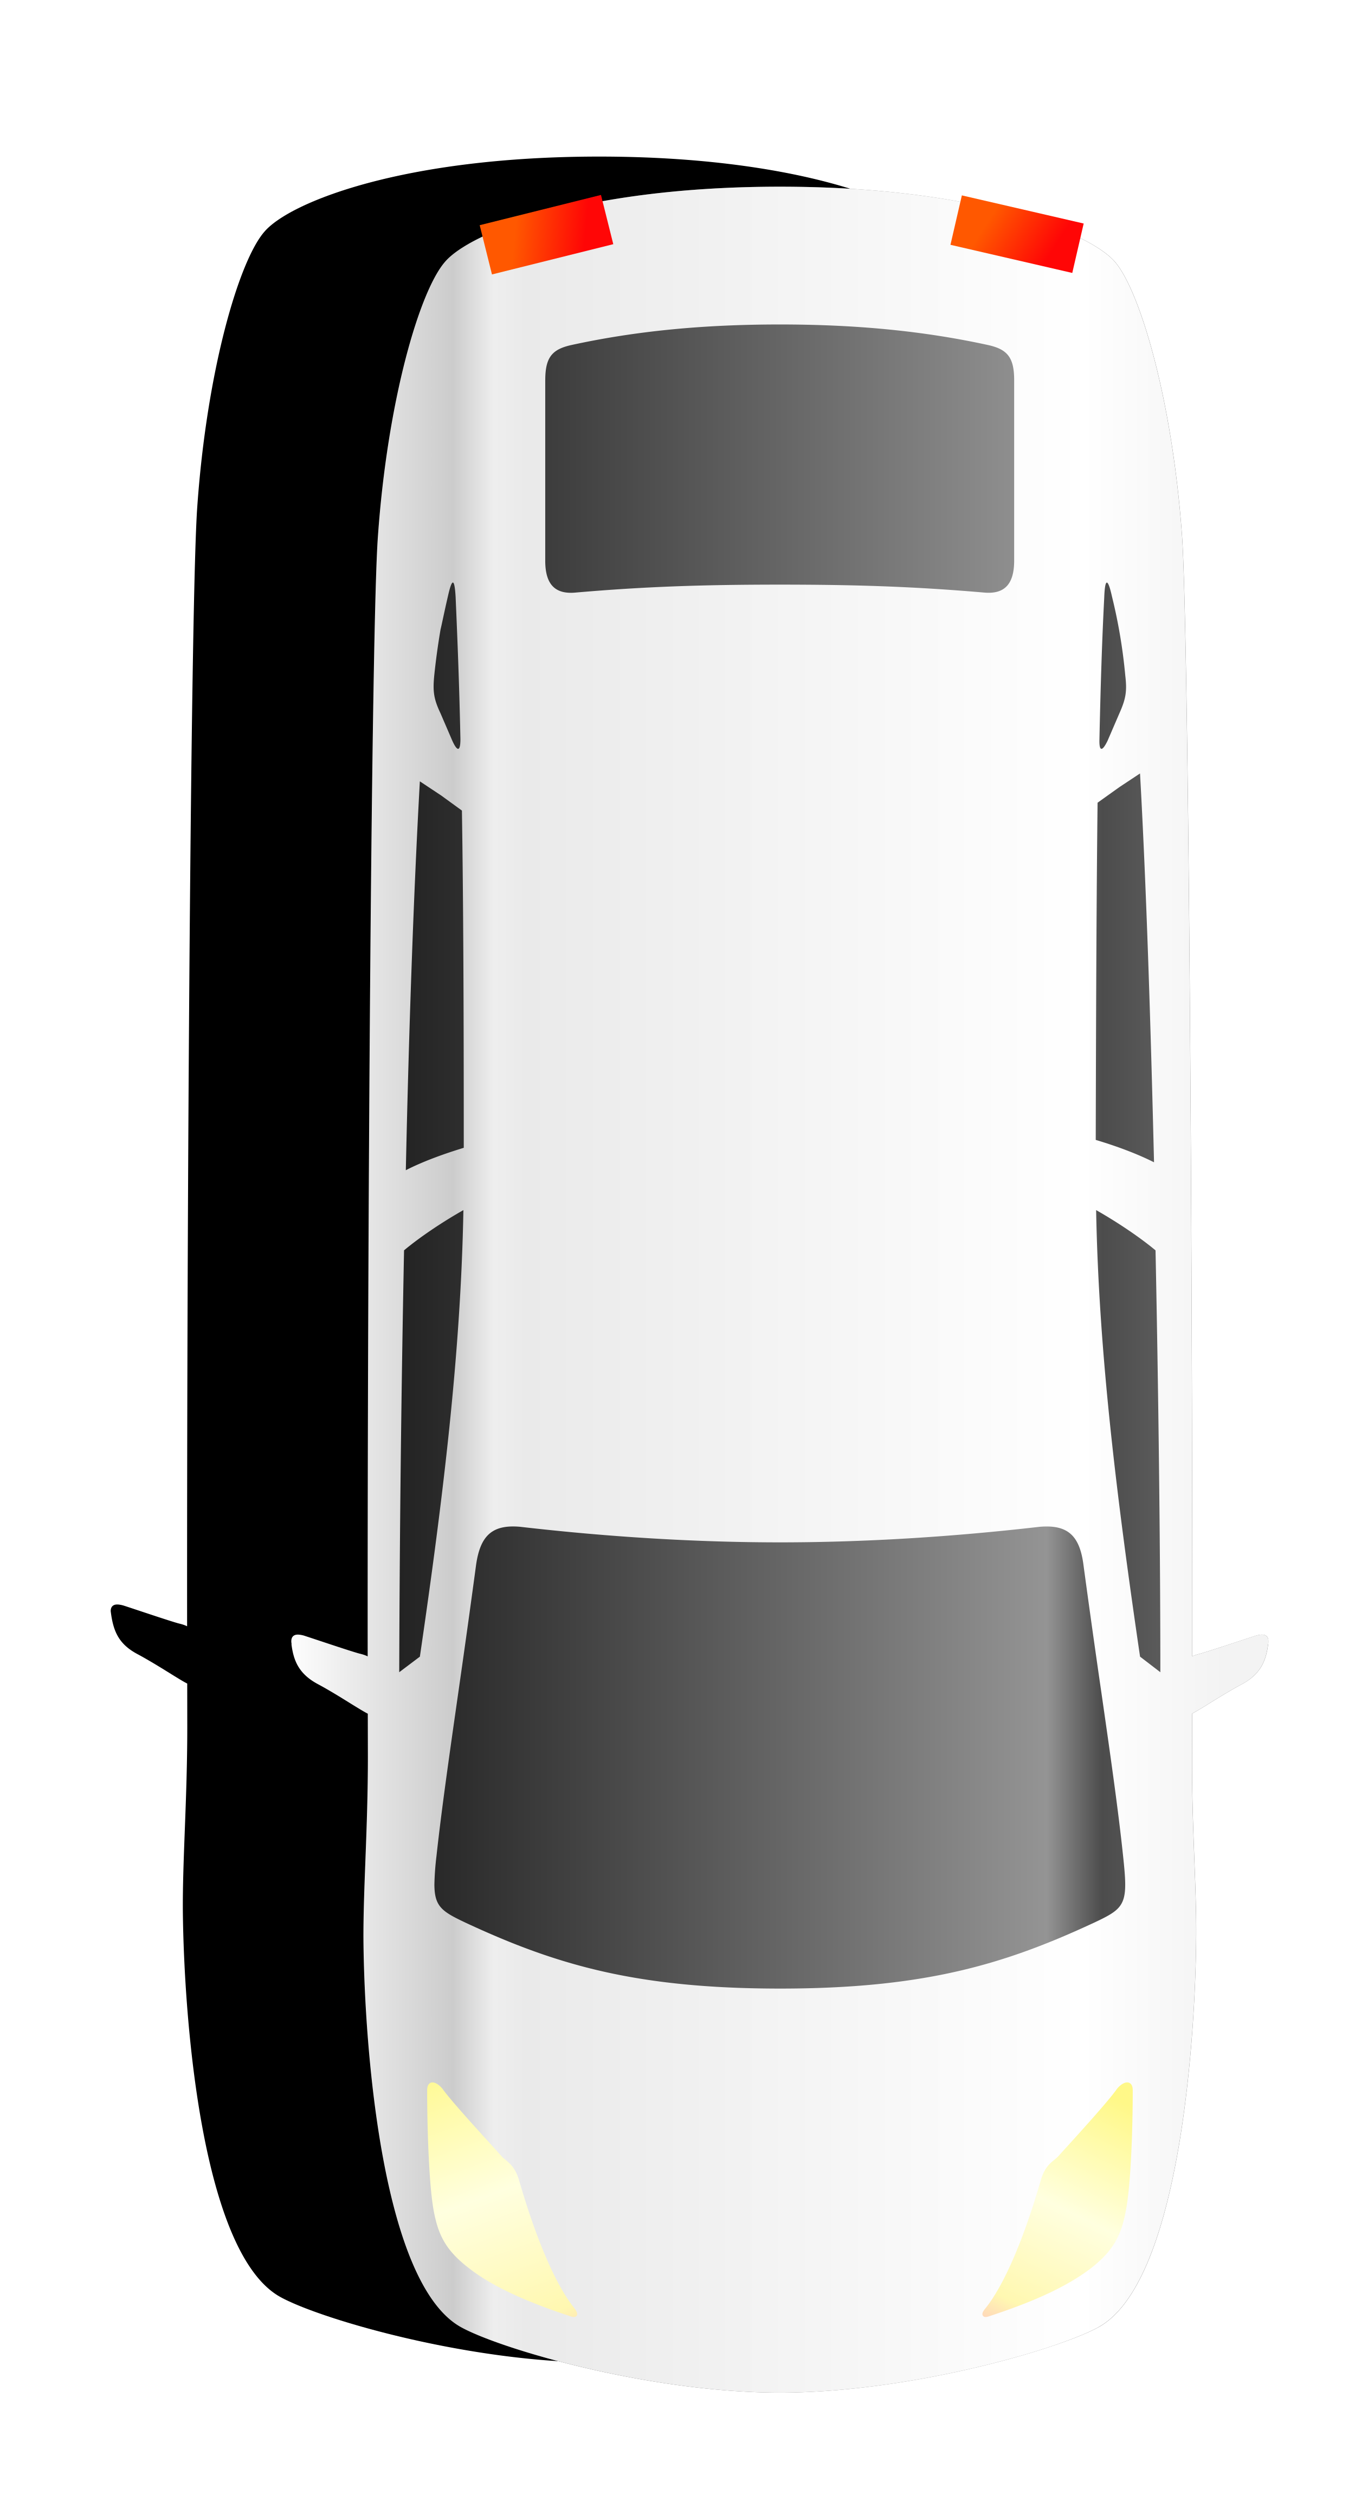
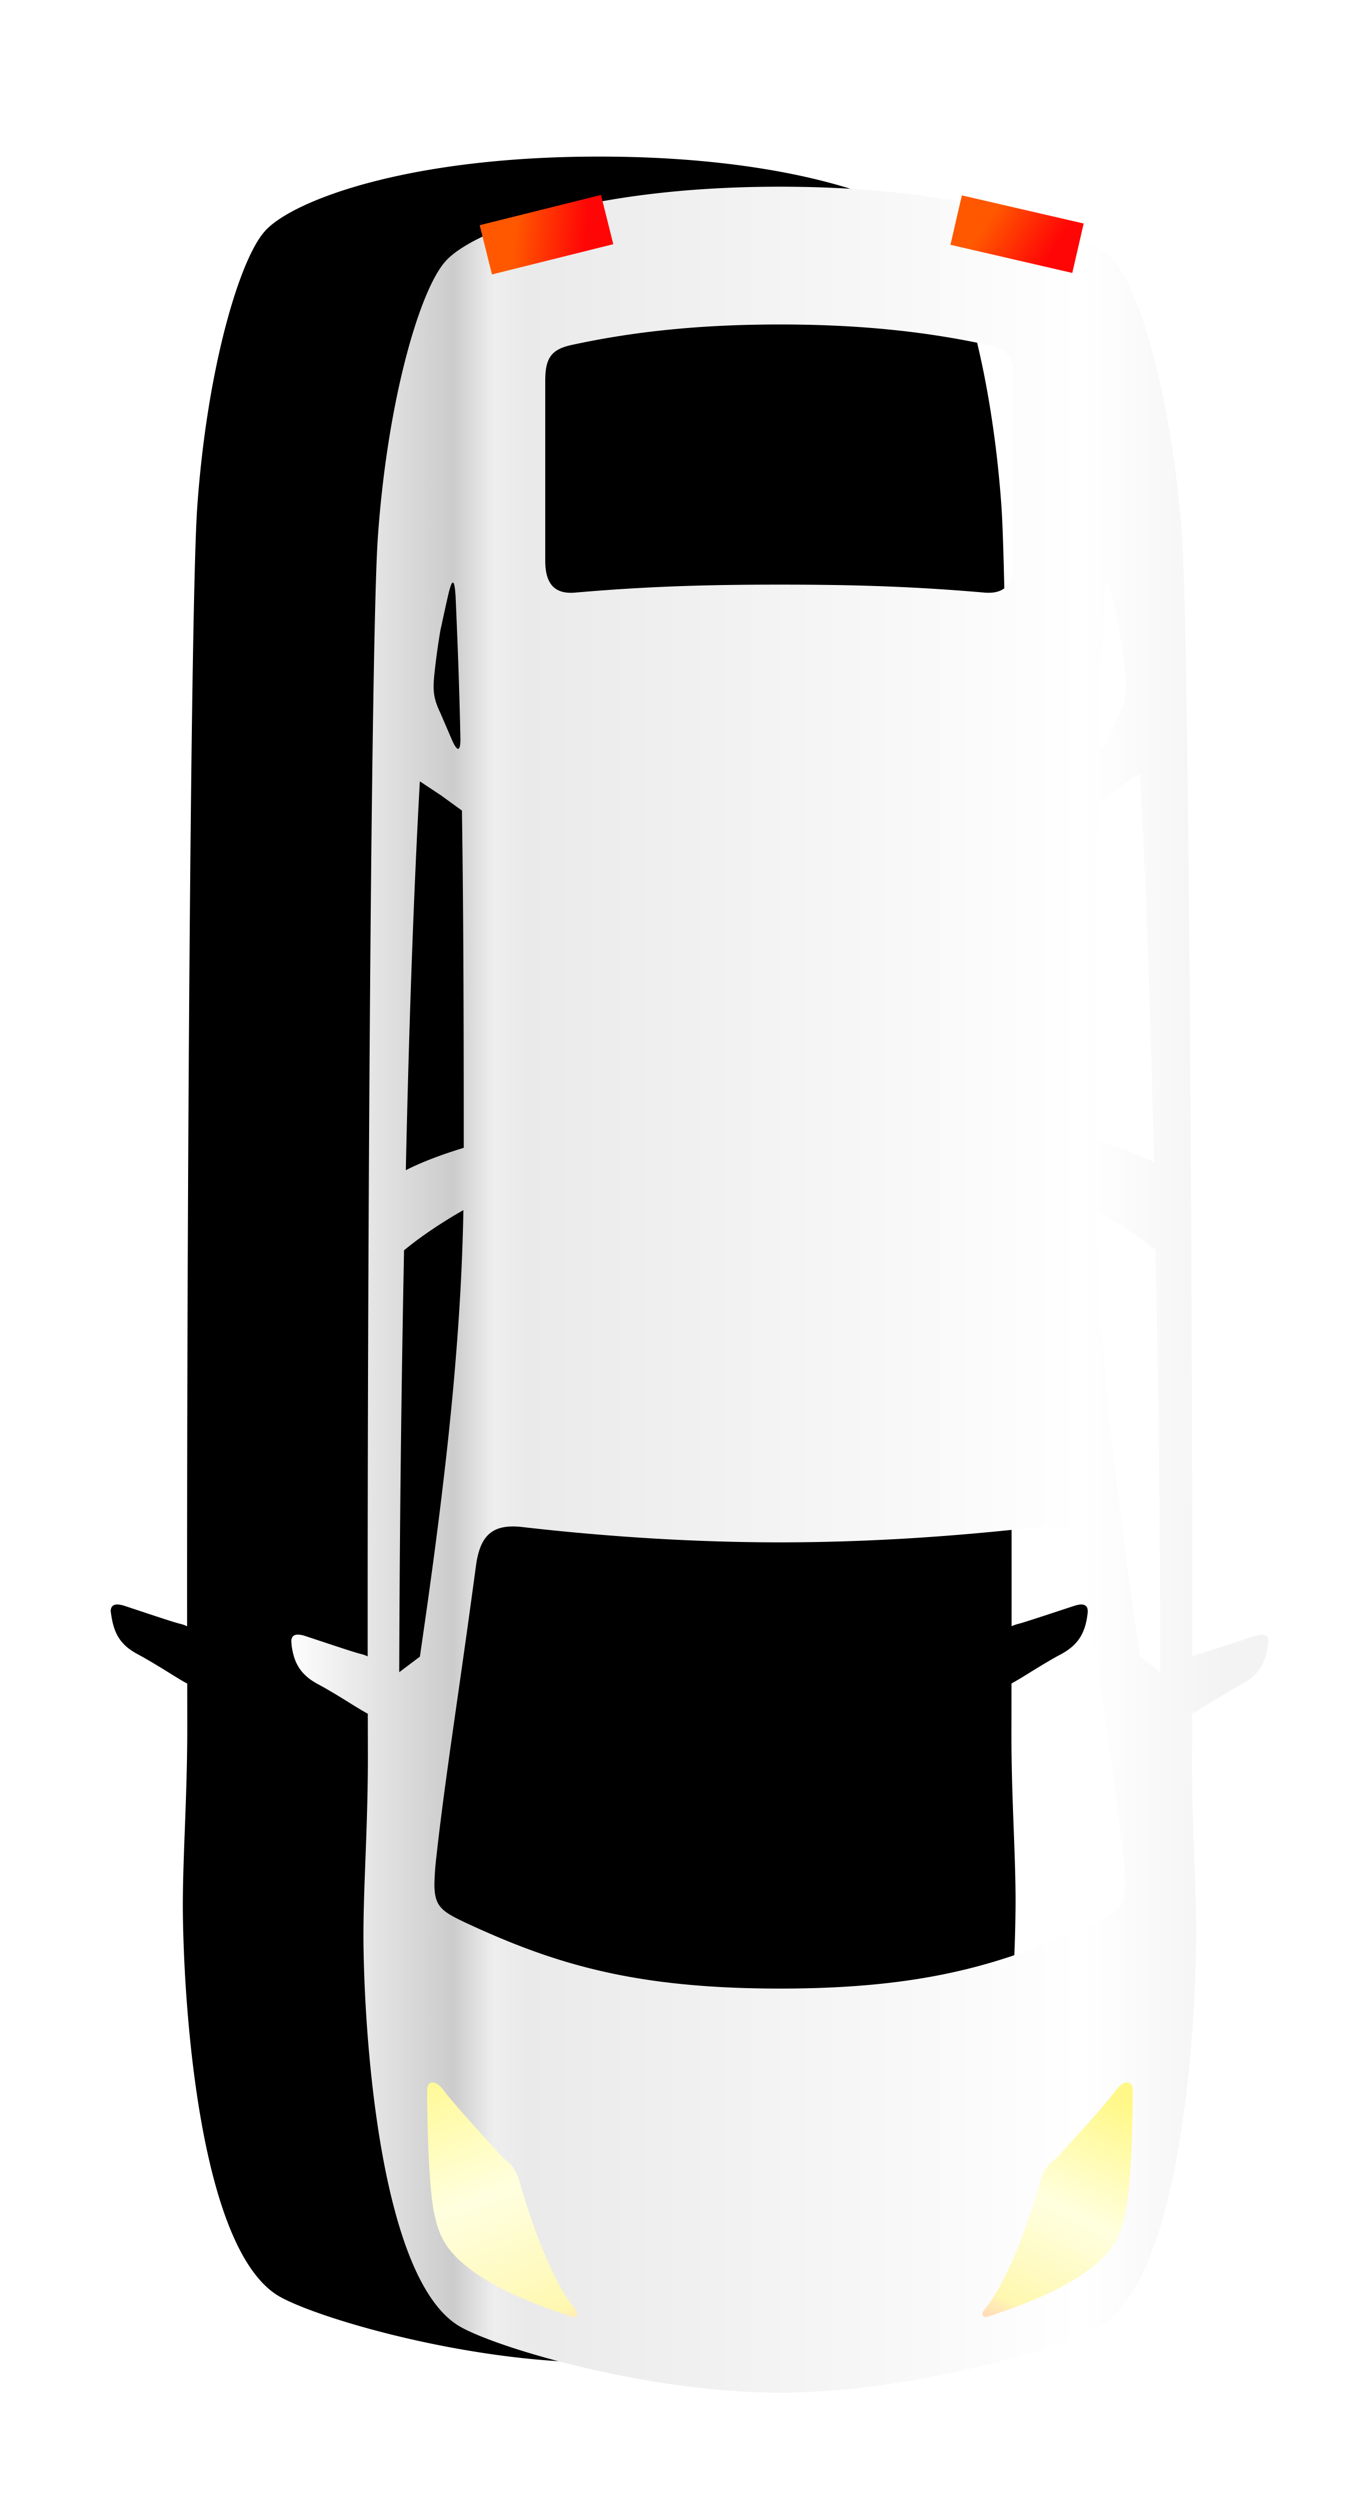
<svg xmlns="http://www.w3.org/2000/svg" width="45" height="83" viewBox="0 0 45 83">
  <defs>
    <linearGradient id="c" x1="50%" x2="50%" y1="0%" y2="100%">
      <stop offset="0%" stop-color="#777" />
      <stop offset="17.368%" stop-color="#4C4C4C" />
      <stop offset="22.976%" stop-color="#949494" />
      <stop offset="100%" stop-color="#0F0F0F" />
    </linearGradient>
    <filter id="a" width="127.3%" height="170.9%" x="-15%" y="-24.7%" filterUnits="objectBoundingBox">
      <feOffset dx="-1" dy="5" in="SourceAlpha" result="shadowOffsetOuter1" />
      <feGaussianBlur in="shadowOffsetOuter1" result="shadowBlurOuter1" stdDeviation="2.5" />
      <feColorMatrix in="shadowBlurOuter1" result="shadowMatrixOuter1" values="0 0 0 0 0 0 0 0 0 0 0 0 0 0 0 0 0 0 0.167 0" />
      <feOffset dy="1" in="SourceAlpha" result="shadowOffsetOuter2" />
      <feGaussianBlur in="shadowOffsetOuter2" result="shadowBlurOuter2" stdDeviation="2" />
      <feColorMatrix in="shadowBlurOuter2" result="shadowMatrixOuter2" values="0 0 0 0 0 0 0 0 0 0 0 0 0 0 0 0 0 0 0.323 0" />
      <feMerge>
        <feMergeNode in="shadowMatrixOuter1" />
        <feMergeNode in="shadowMatrixOuter2" />
      </feMerge>
    </filter>
    <linearGradient id="d" x1="37.991%" x2="37.991%" y1="-51.702%" y2="87.168%">
      <stop offset="0%" stop-color="#FF10F1E7" />
      <stop offset="46.706%" stop-color="#FFF8B1" />
      <stop offset="62.28%" stop-color="#FFFCCE" />
      <stop offset="71.413%" stop-color="#FFFFDF" />
      <stop offset="100%" stop-color="#FFF888" />
    </linearGradient>
    <linearGradient id="e" x1="37.991%" x2="37.991%" y1="-51.702%" y2="87.168%">
      <stop offset="0%" stop-color="#FF10F1E7" />
      <stop offset="46.706%" stop-color="#FFF8B1" />
      <stop offset="62.28%" stop-color="#FFFCCE" />
      <stop offset="71.413%" stop-color="#FFFFDF" />
      <stop offset="100%" stop-color="#FFF888" />
    </linearGradient>
    <linearGradient id="g" x1="51.832%" x2="51.832%" y1="4.924%" y2="100%">
      <stop offset="0%" stop-color="#F3F3F3" />
      <stop offset="15.049%" stop-color="#FFF" />
      <stop offset="74.443%" stop-color="#EAEAEA" />
      <stop offset="77.935%" stop-color="#EEE" />
      <stop offset="82.285%" stop-color="#CCC" />
      <stop offset="100%" stop-color="#FFF" />
    </linearGradient>
    <linearGradient id="h" x1="17.686%" x2="76.241%" y1="45.625%" y2="53.998%">
      <stop offset="0%" stop-color="#FF0606" />
      <stop offset="100%" stop-color="#FF5800" />
    </linearGradient>
  </defs>
  <g fill="none" fill-rule="evenodd" transform="rotate(-154 28.749 42.259)">
    <g transform="rotate(-116 31.066 40.51)">
      <path fill="#000" filter="url(#a)" id="b" d="M52.718 26.685c-1.727-.025-3.744.146-6.127.134l-1.45-.002a11.857 11.857 0 0 0-.321-.54c-.214-.347-.48-.778-.657-1.116-.338-.619-.767-.793-1.307-.866-.166-.024-.247 0-.294.06-.065.082-.046.203-.015.324.023.075.1.31.193.59.156.476.371 1.128.411 1.281.025.1.052.187.09.264-14.115-.01-34.14.13-37.156.336-4.54.317-8.17 1.396-9.14 2.23-.983.844-2.496 4.628-2.496 11.13 0 6.502 1.514 10.285 2.496 11.12.97.845 4.6 1.911 9.14 2.229 3.017.215 23.042.346 37.157.337-.036.07-.065.155-.09.262-.041.167-.263.836-.426 1.326-.086.26-.158.474-.18.548-.03.124-.049.251.016.331.038.047.097.07.177.07.658-.08 1.088-.256 1.425-.885.171-.322.423-.736.629-1.066.161-.26.292-.472.35-.59l1.448-.002c2.384 0 4.4.16 6.127.147 3.569-.038 11.36-.626 12.796-3.247.745-1.361 2.17-6.274 2.17-10.586-.001-4.299-1.426-9.212-2.17-10.572-1.438-2.635-9.229-3.21-12.796-3.247z" />
-       <path fill="url(#c)" id="b" d="M52.718 26.685c-1.727-.025-3.744.146-6.127.134l-1.45-.002a11.857 11.857 0 0 0-.321-.54c-.214-.347-.48-.778-.657-1.116-.338-.619-.767-.793-1.307-.866-.166-.024-.247 0-.294.06-.065.082-.046.203-.015.324.023.075.1.31.193.59.156.476.371 1.128.411 1.281.025.1.052.187.09.264-14.115-.01-34.14.13-37.156.336-4.54.317-8.17 1.396-9.14 2.23-.983.844-2.496 4.628-2.496 11.13 0 6.502 1.514 10.285 2.496 11.12.97.845 4.6 1.911 9.14 2.229 3.017.215 23.042.346 37.157.337-.036.07-.065.155-.09.262-.041.167-.263.836-.426 1.326-.086.26-.158.474-.18.548-.03.124-.049.251.016.331.038.047.097.07.177.07.658-.08 1.088-.256 1.425-.885.171-.322.423-.736.629-1.066.161-.26.292-.472.35-.59l1.448-.002c2.384 0 4.4.16 6.127.147 3.569-.038 11.36-.626 12.796-3.247.745-1.361 2.17-6.274 2.17-10.586-.001-4.299-1.426-9.212-2.17-10.572-1.438-2.635-9.229-3.21-12.796-3.247z" />
    </g>
    <path fill="url(#d)" d="M9.108 22.558c2.327 0 4.375-4.22 4.375-6.547s-.88-3.638-3.208-3.638c-2.327 0-3.478 3.688-3.478 6.015 0 2.327-.016 4.17 2.31 4.17z" />
    <path fill="url(#e)" d="M25.924 16.374c2.327 0 3.579-5.302 3.579-7.629 0-1.817-.354-2.117-1.583-2.976-.345-.241-2.56-2.185-3.07-2.185-2.327 0-1.606 3.635-1.606 5.962s.353 6.828 2.68 6.828z" transform="rotate(-46 26.32 9.98)" />
    <path fill="url(#g)" transform="rotate(-116 31.064 40.51)" id="f" d="M65.51 29.936c-1.437-2.635-9.227-3.21-12.795-3.247-1.727-.025-3.744.147-6.127.134l-1.45-.002a11.857 11.857 0 0 0-.32-.54c-.215-.347-.48-.777-.657-1.116-.339-.618-.768-.793-1.308-.865a.05.05 0 0 0-.011.001c-.01-.006-.018-.012-.03-.014-.125-.011-.206.013-.253.072-.065.082-.046.203-.015.324.023.076.1.31.193.59.156.476.372 1.128.412 1.282.025.1.052.187.09.263-14.116-.01-34.14.131-37.157.336-4.54.317-8.17 1.396-9.14 2.23-.983.845-2.496 4.628-2.496 11.13.001 6.503 1.514 10.285 2.496 11.12.97.845 4.6 1.911 9.14 2.229 3.017.215 23.042.347 37.157.338-.036.07-.065.155-.09.261-.041.167-.263.837-.426 1.327-.086.26-.157.473-.18.547-.03.125-.048.251.016.331.038.047.098.07.178.07.024 0 .05-.002.07-.007h.047c.54-.072.97-.248 1.307-.878.171-.322.424-.736.63-1.065.16-.26.291-.473.35-.59l1.448-.003c2.383 0 4.4.16 6.127.147 3.568-.037 11.359-.626 12.796-3.247.744-1.36 2.169-6.273 2.169-10.586-.001-4.299-1.426-9.211-2.17-10.572zm-35.752-1.9c5.345-.11 10.488-.16 14.006-.16l-.517.674c-5.27.773-10.098 1.373-14.825 1.459.403-.71.907-1.458 1.336-1.972zM.862 48.303c-.77 0-1.021-.244-1.16-.87-.467-2.145-.682-4.375-.682-6.922 0-2.536.215-4.766.682-6.91.139-.625.39-.87 1.16-.87h6c.807 0 1.111.343 1.06.98-.201 2.328-.265 4.264-.265 6.8 0 2.549.064 4.485.266 6.813.05.636-.253.98-1.06.98h-6zM12.84 51.39l-.908.391c-.492.234-.744.258-1.26.209a23.84 23.84 0 0 1-1.526-.209c-.14-.036-.568-.121-1.098-.244-.605-.135-.63-.22.026-.257 1.425-.062 2.975-.124 4.715-.159.404 0 .43.097.05.269zm-.05-21.491c-1.74-.037-3.291-.086-4.715-.16-.656-.024-.631-.122-.026-.256a17.689 17.689 0 0 1 2.623-.442c.516-.061.769-.024 1.26.196l.909.392c.377.184.352.283-.052.27zm14.045-1.813c-.29.575-.542 1.262-.743 1.936-4.538-.011-8.156-.025-11.195-.061l-.521-.73-.45-.68c3.708-.208 8.308-.354 12.91-.465zM14.188 52.468l.472-.712.498-.685c3.038-.048 6.657-.061 11.196-.061.202.662.454 1.36.744 1.924-4.602-.099-9.203-.259-12.91-.466zm15.57.525c-.43-.513-.933-1.26-1.336-1.971 4.727.085 9.556.674 14.825 1.445l.517.686a834.595 834.595 0 0 1-14.006-.16zm22.334-2.069c-.381.807-.537 1.061-1.289 1.061a9.44 9.44 0 0 1-.944-.07c-1.499-.163-3.317-.423-5.423-.724a470.94 470.94 0 0 0-4.21-.587c-1.01-.137-1.37-.548-1.29-1.463.344-2.984.517-5.888.517-8.633 0-2.75-.174-5.65-.516-8.618-.081-.931.281-1.34 1.29-1.464a424.46 424.46 0 0 0 4.153-.583c2.128-.307 3.967-.57 5.48-.729.41-.044.712-.071.956-.071.744 0 .899.255 1.276 1.062 1.378 2.967 2.175 5.62 2.175 10.403-.001 4.797-.798 7.45-2.175 10.416zm13.038-3.406c-.516 1.56-1.029 2.628-1.612 3.36-.593.76-1.11.983-1.852 1.126-.928.175-2.965.222-4.022.222-.175 0-.235-.07-.253-.126-.044-.137.107-.317.23-.402.376-.276 1.279-1.098 1.819-1.589.196-.178.342-.309.394-.355.045-.04.084-.087.124-.138.124-.147.264-.316.655-.438 1.987-.574 3.498-1.225 4.264-1.84.146-.112.228-.117.273-.055.032.045.025.115-.02.235zm-.057-13.733c-.05 0-.11-.032-.196-.105-.766-.612-2.274-1.263-4.249-1.834-.405-.119-.545-.29-.669-.441-.04-.05-.08-.098-.127-.141a29.69 29.69 0 0 1-.363-.329c-.513-.465-1.467-1.33-1.849-1.602-.122-.085-.276-.27-.229-.41.02-.06.08-.13.253-.13 1.428 0 3.226.072 4.022.234.743.144 1.256.363 1.852 1.112.593.757 1.104 1.83 1.612 3.377.044.117.052.187.02.231a.094.094 0 0 1-.077.038z" />
    <path fill="url(#h)" d="M51.31 67.749h4.152v1.685h-4.151z" mask="url(#i)" transform="rotate(-40 53.386 68.592)" />
    <path fill="url(#h)" d="M37.271 74.616h4.152V76.3h-4.152z" mask="url(#i)" transform="rotate(-13 39.347 75.459)" />
  </g>
</svg>